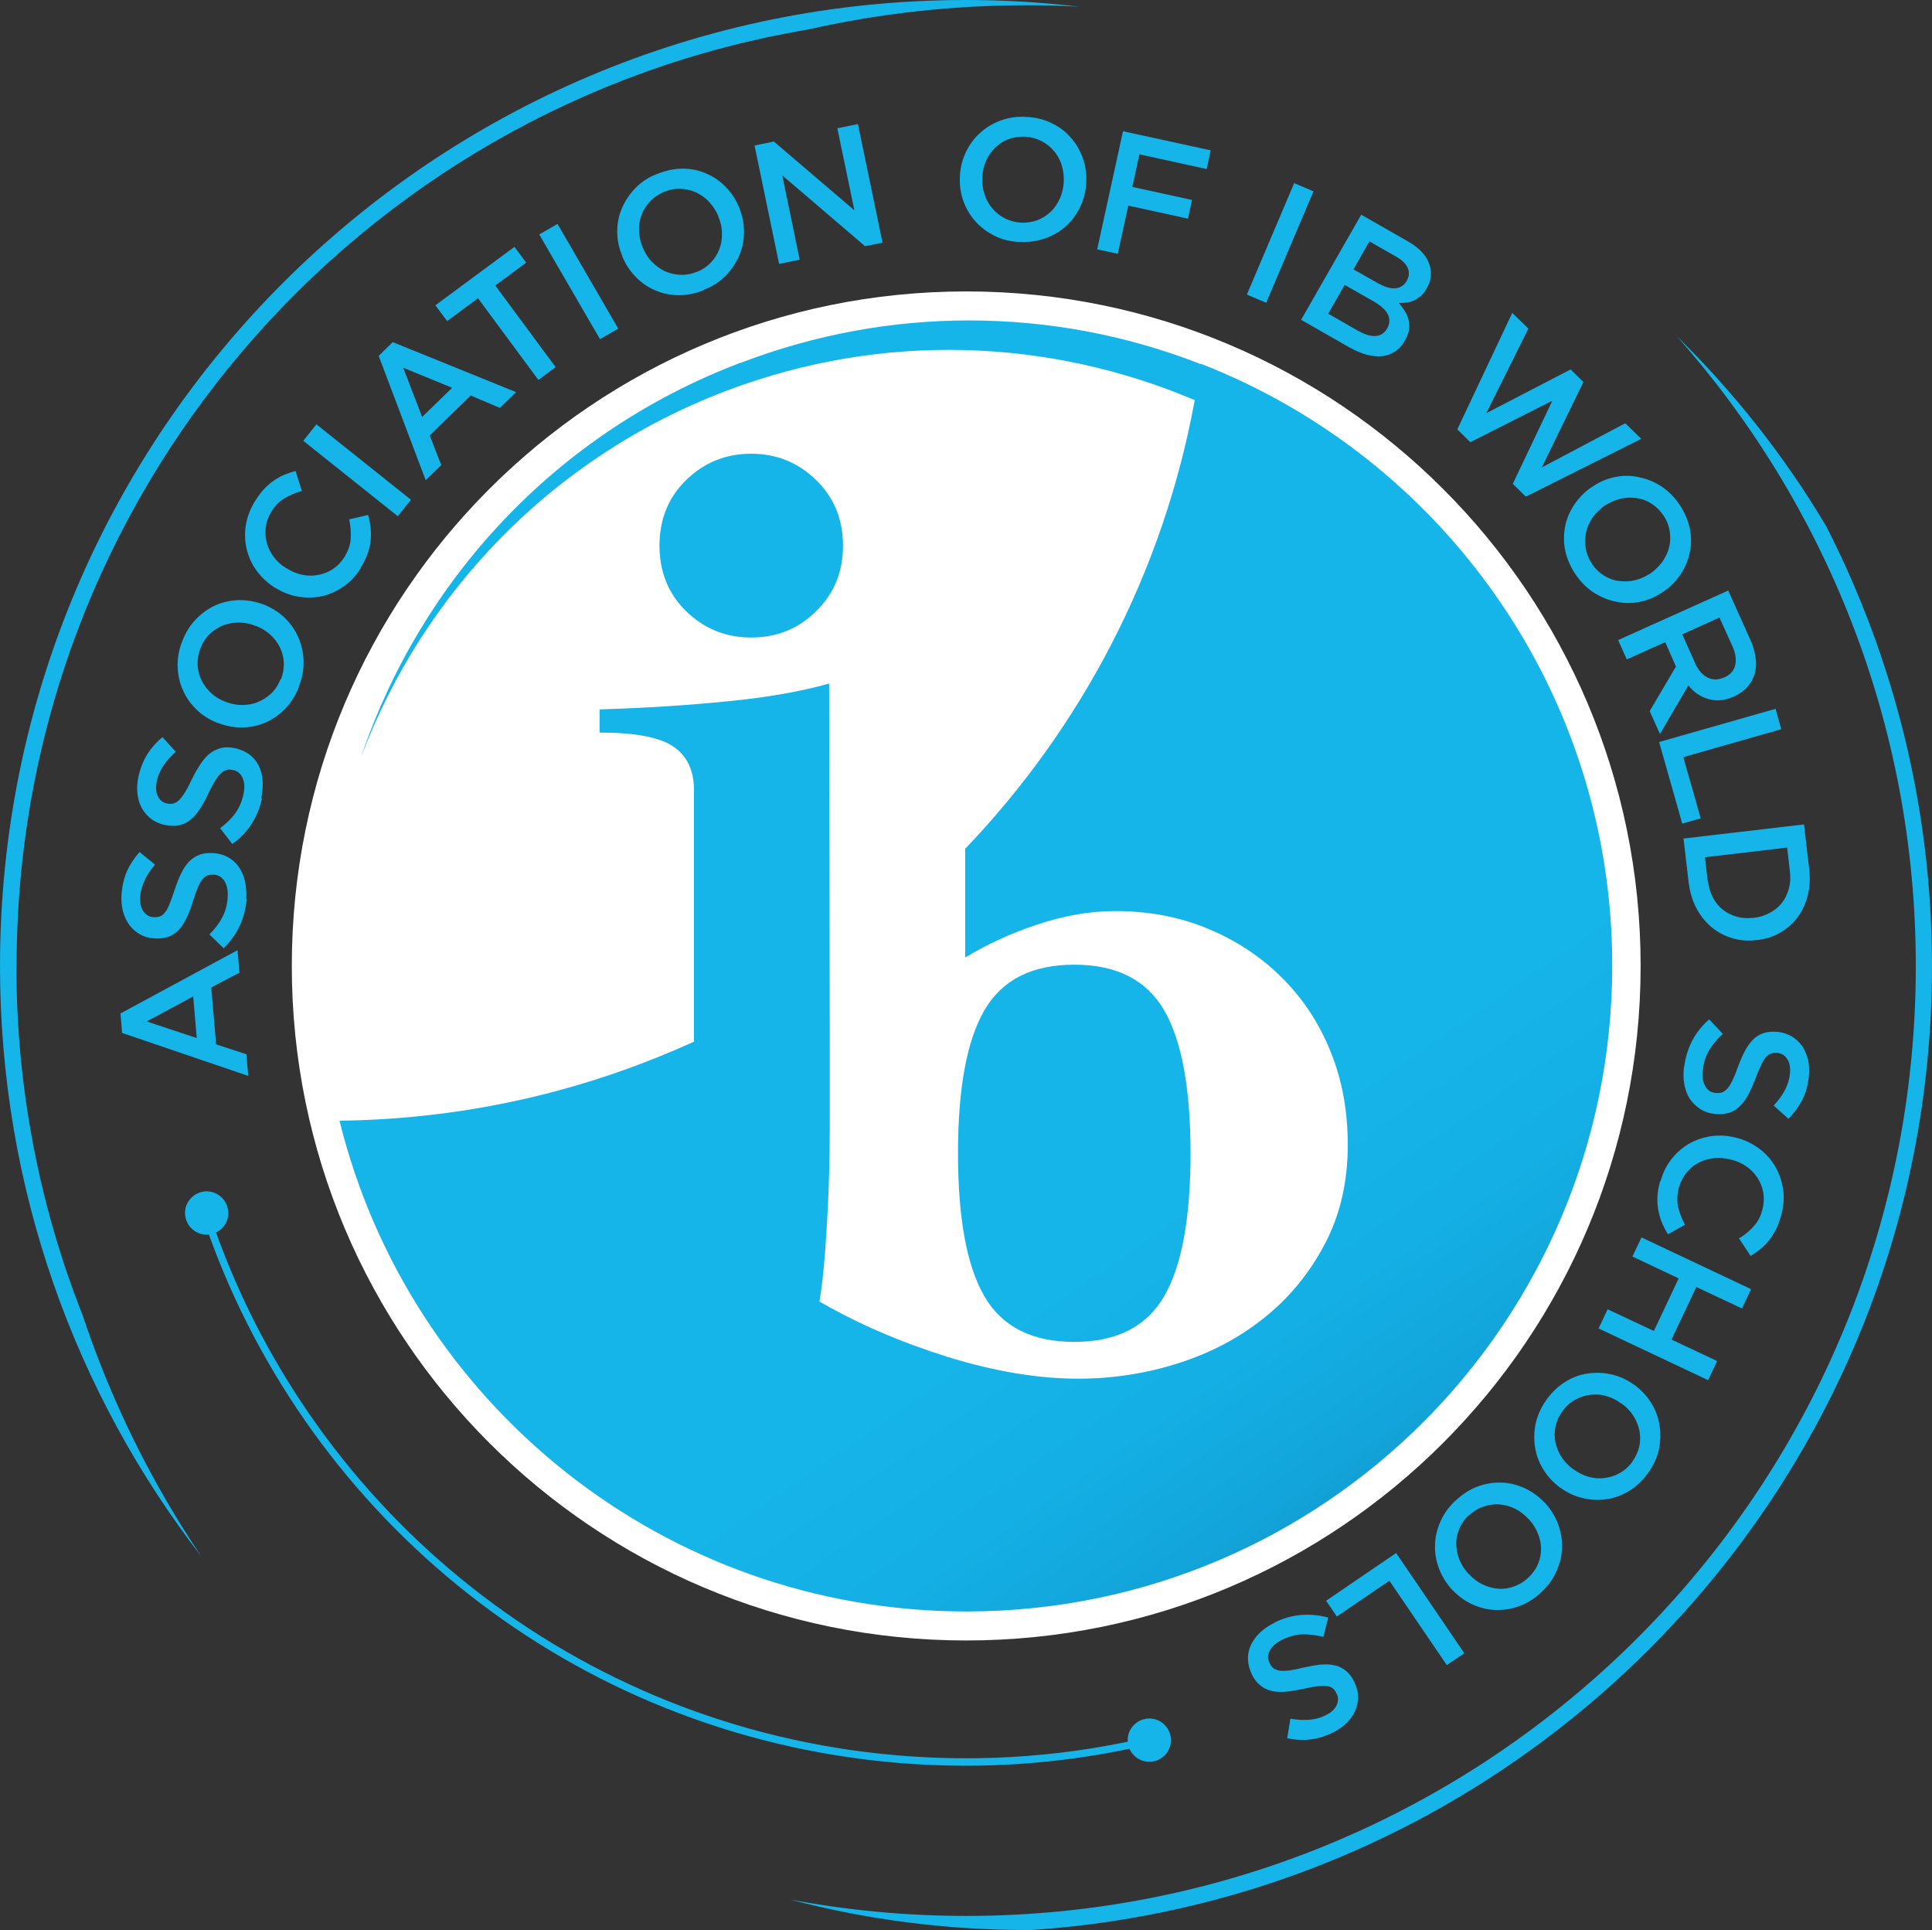
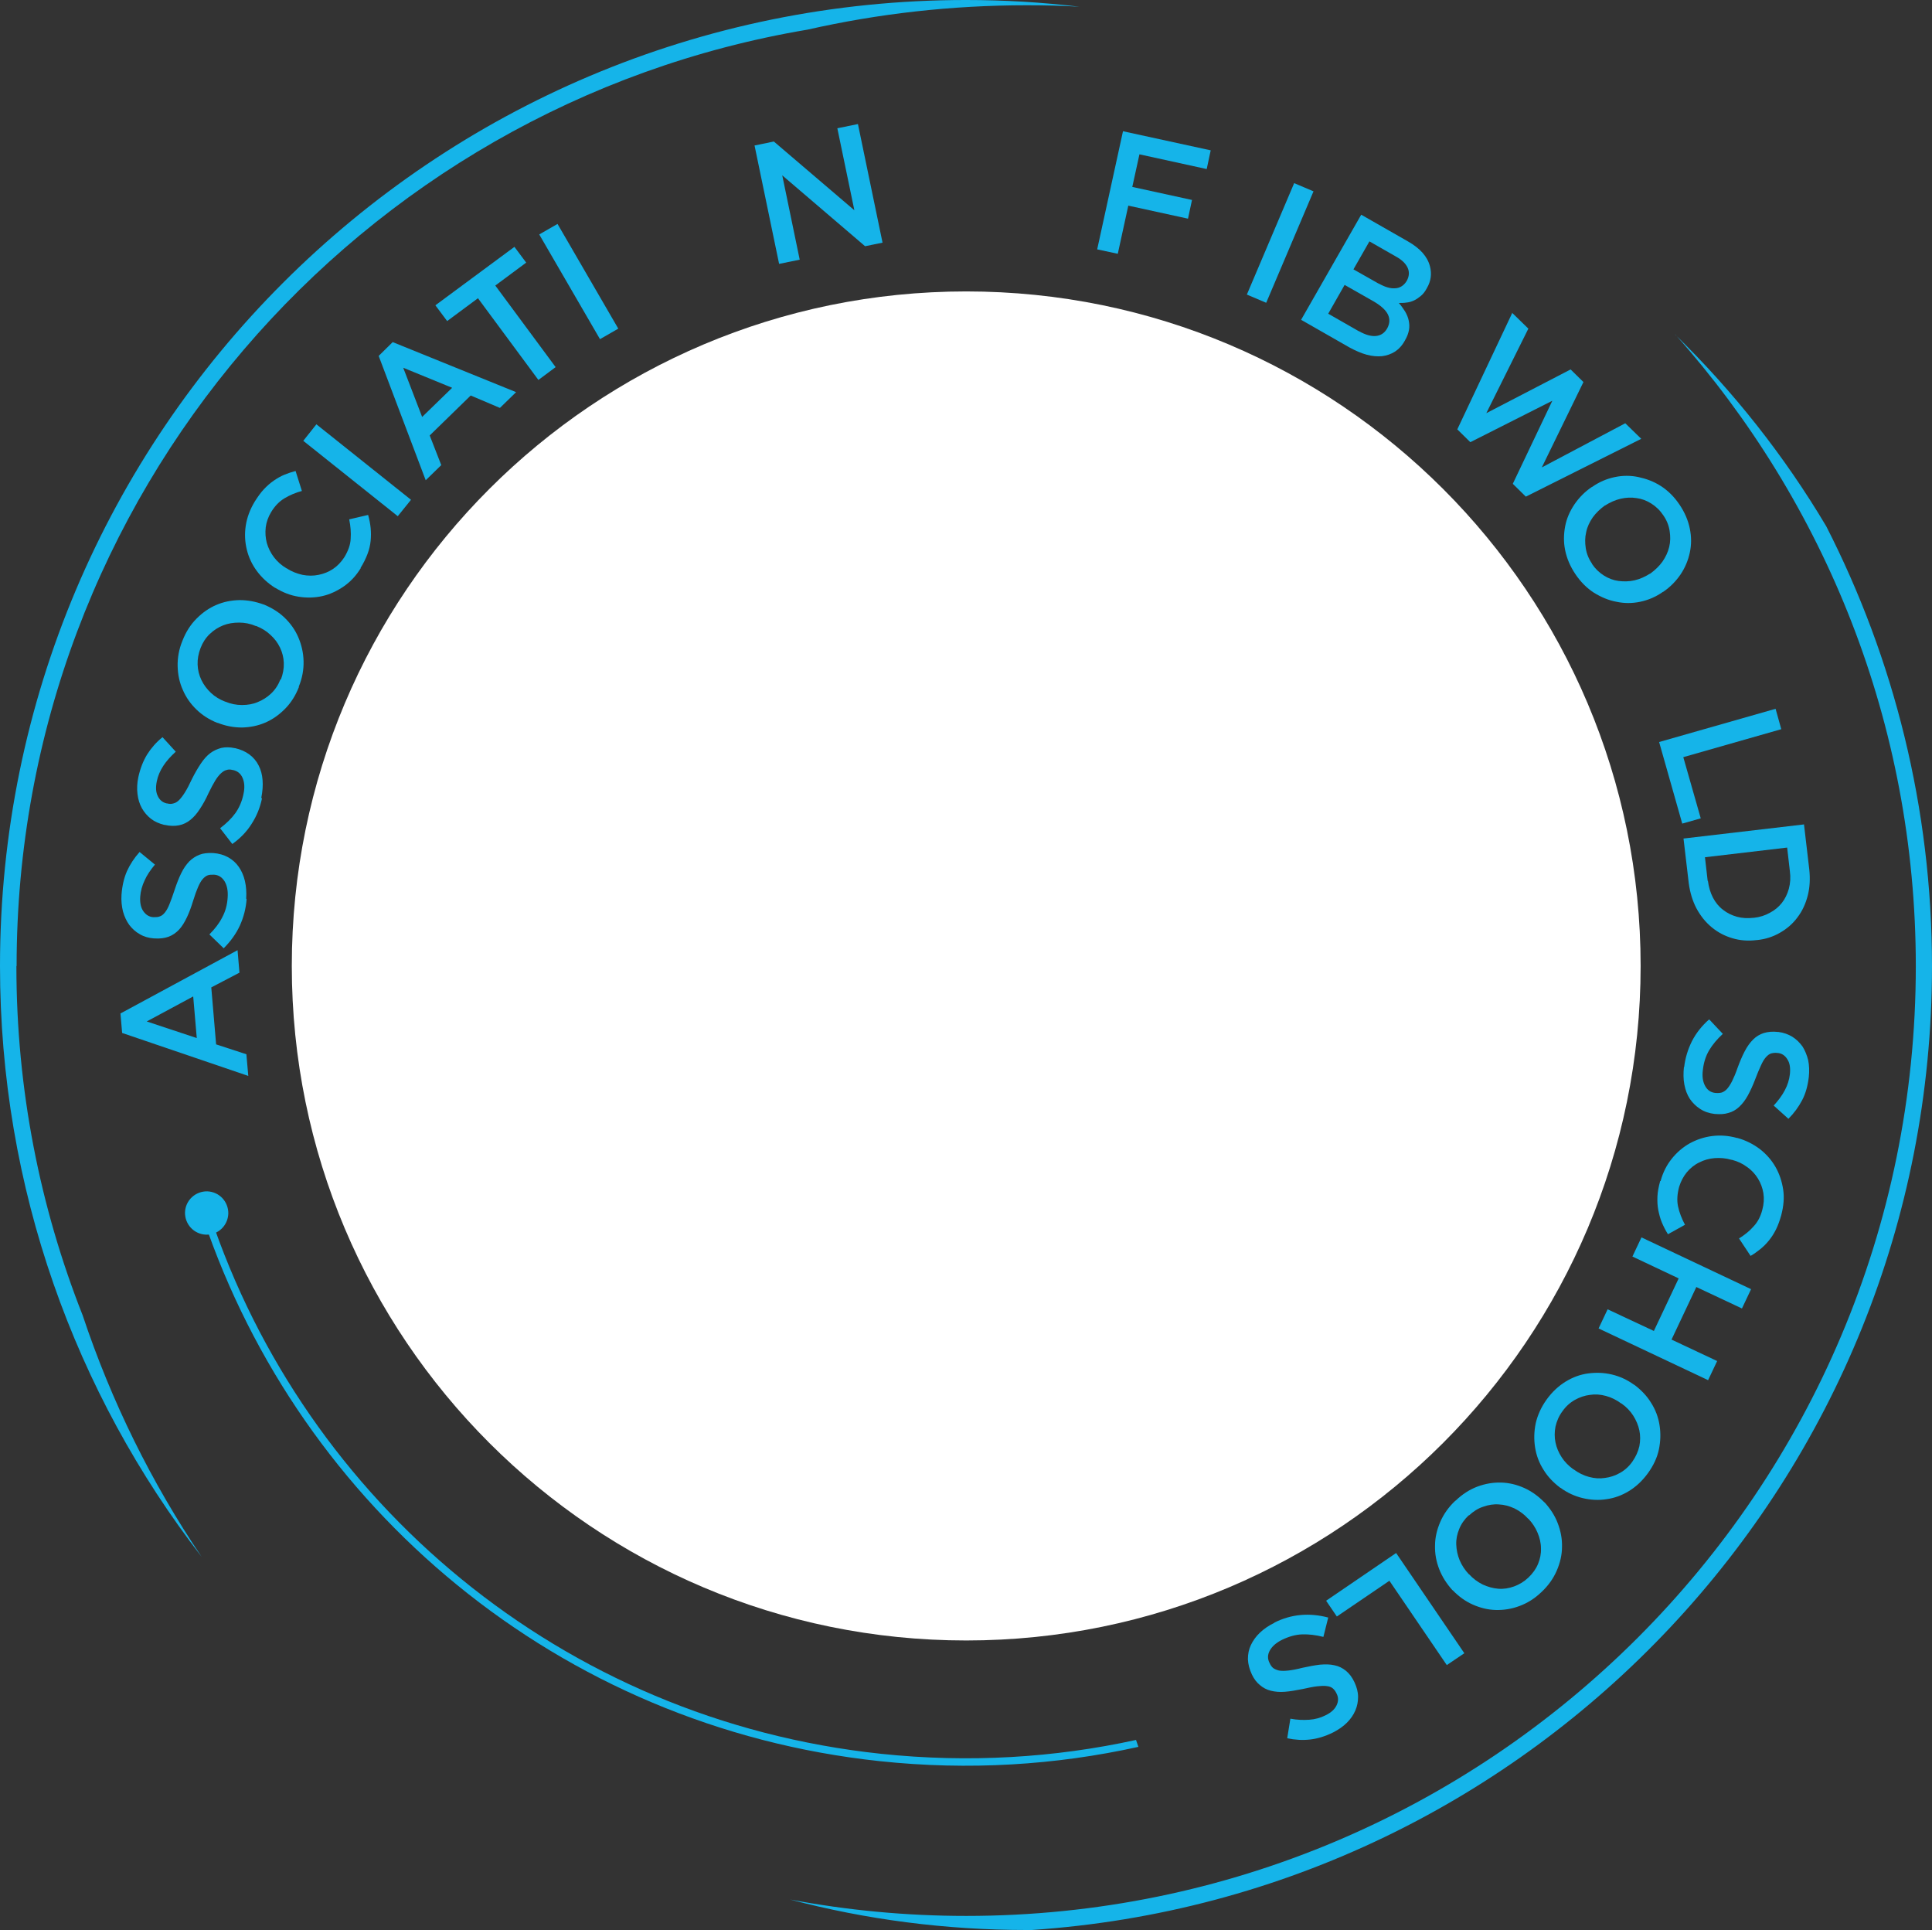
<svg xmlns="http://www.w3.org/2000/svg" id="Calque_2" width="91.9" height="91.79" viewBox="0 0 91.9 91.79">
  <rect x="0" y="0" width="91.9" height="91.79" fill="#333333" stroke="none" />
  <defs>
    <clipPath id="clippath">
-       <path d="M46.83,48.04c-.84,1.44-1.26,3.71-1.26,6.81s.42,5.37,1.26,6.81c.84,1.44,2.26,2.16,4.27,2.16s3.43-.72,4.27-2.16c.84-1.44,1.26-3.71,1.26-6.81s-.42-5.37-1.26-6.81c-.84-1.44-2.26-2.16-4.27-2.16s-3.43.72-4.27,2.16M32.64,22.83c-.85.83-1.27,1.87-1.27,3.12s.42,2.29,1.27,3.12c.85.83,1.88,1.25,3.09,1.25s2.24-.41,3.09-1.25c.85-.83,1.28-1.87,1.28-3.12s-.43-2.29-1.28-3.12c-.85-.83-1.88-1.25-3.09-1.25s-2.24.42-3.09,1.25M35.23,17.25c-8.86,3.36-15.24,10.42-18.05,18.74,2.92-7.73,9.02-14.23,17.36-17.4,7.51-2.85,15.44-2.47,22.29.44-1.5,8.2-5.39,15.56-10.92,21.34v5.17c1.02-.62,2.17-1.15,3.43-1.57,1.26-.42,2.49-.64,3.7-.64,1.61,0,3.09.28,4.44.85,1.35.56,2.52,1.34,3.51,2.33.99.99,1.76,2.15,2.3,3.5.55,1.35.82,2.83.82,4.44,0,1.75-.36,3.32-1.09,4.71-.73,1.39-1.69,2.56-2.88,3.51-1.18.95-2.54,1.67-4.08,2.16-1.53.49-3.12.74-4.76.74-1.93,0-4.01-.35-6.24-1.04-2.23-.7-4.25-1.57-6.08-2.63.11-.65.2-1.46.27-2.4.07-.95.13-1.97.17-3.07.04-1.09.05-2.2.05-3.33v-3.23l-.03-17.36c-1.35.38-2.95.66-4.8.84-1.86.19-3.89.32-6.12.39v1.1c1.68,0,2.85.22,3.5.66.66.44.99,1.13.99,2.08v11.96c-5.15,2.35-10.85,3.69-16.86,3.76,3.3,13.4,15.4,23.34,29.82,23.34,16.97,0,30.72-13.75,30.72-30.72,0-13.03-8.12-24.16-19.57-28.62v.02c-3.47-1.36-7.21-2.08-11.02-2.08-3.6,0-7.26.64-10.85,2.01h-.02Z" style="fill:none;" />
-     </clipPath>
+       </clipPath>
    <linearGradient id="Dégradé_sans_nom" x1="-7087.59" y1="-1068.53" x2="-7086.59" y2="-1068.53" gradientTransform="translate(-38591.63 256348.238) rotate(90) scale(36.16)" gradientUnits="userSpaceOnUse">
      <stop offset="0" stop-color="#15b4e9" />
      <stop offset=".21" stop-color="#14b0e5" />
      <stop offset=".41" stop-color="#12a4da" />
      <stop offset=".6" stop-color="#0e91c9" />
      <stop offset=".79" stop-color="#0a77b0" />
      <stop offset=".97" stop-color="#045590" />
      <stop offset="1" stop-color="#034f8b" />
    </linearGradient>
  </defs>
  <g id="Layer_1">
    <path d="M78.04,45.94c0,17.72-14.36,32.08-32.08,32.08S13.88,63.66,13.88,45.94,28.24,13.86,45.96,13.86s32.08,14.36,32.08,32.08" style="fill:#fff;" />
    <path d="M5.81,49.13l-.08-.93,5.57-3.01.09,1.07-1.34.7.23,2.71,1.44.47.09,1.03-5.99-2.04h-.01ZM9.19,47.39l-2.21,1.19,2.38.79-.17-1.98Z" style="fill:#15b4e9;" />
    <path d="M11.73,42.76c-.03.44-.14.86-.32,1.26-.18.39-.44.75-.77,1.08l-.68-.66c.26-.26.47-.53.61-.81.15-.28.24-.59.26-.96.02-.31-.03-.56-.15-.76-.12-.19-.29-.3-.5-.31h-.02c-.1,0-.2,0-.28.03s-.16.09-.24.18-.15.22-.22.38-.15.38-.23.64c-.09.3-.19.57-.3.8-.11.23-.23.43-.37.58-.14.15-.31.27-.5.34s-.42.1-.68.08h-.02c-.25-.02-.47-.08-.67-.2-.2-.11-.36-.26-.5-.44-.13-.18-.23-.39-.3-.64-.06-.25-.09-.51-.07-.8.03-.42.12-.8.26-1.12.15-.33.35-.63.6-.91l.73.6c-.21.25-.38.5-.49.75-.12.25-.19.51-.21.77-.02.3.03.53.15.7.12.17.28.27.47.28h.02c.11,0,.21,0,.3-.04.09-.03.17-.1.24-.19.08-.1.15-.23.22-.41.07-.17.15-.4.24-.67.1-.3.2-.56.31-.78.11-.23.24-.41.38-.56.14-.14.31-.25.49-.32s.39-.09.63-.08h.02c.27.02.51.09.71.2.21.12.38.27.51.46.13.19.23.41.29.67.06.26.08.54.06.84l.02.02Z" style="fill:#15b4e9;" />
    <path d="M12.46,37.98c-.09.43-.25.83-.49,1.2-.23.37-.54.69-.92.96l-.58-.75c.29-.22.54-.46.72-.71s.32-.56.39-.91c.07-.31.05-.56-.04-.77s-.24-.33-.46-.38h-.02c-.1-.03-.2-.03-.28,0-.09.02-.17.07-.26.15s-.18.19-.28.35c-.09.15-.2.35-.32.6-.13.29-.27.54-.41.75-.14.22-.29.39-.45.52s-.34.22-.54.26-.43.04-.69-.02h-.02c-.24-.06-.45-.15-.63-.29-.18-.14-.32-.31-.43-.5-.11-.2-.18-.42-.21-.68-.03-.25-.02-.52.04-.8.09-.41.23-.77.42-1.08.19-.3.43-.58.73-.82l.63.69c-.24.22-.44.44-.59.67s-.26.48-.31.73c-.06.29-.05.53.05.72.09.19.24.3.42.34h.02c.11.03.21.03.3,0,.09-.02.18-.07.27-.16s.18-.21.28-.37.21-.37.33-.63c.14-.28.28-.52.42-.73s.29-.38.45-.5.34-.2.53-.25c.19-.04.4-.04.63.01h.02c.26.06.49.16.68.3s.34.32.44.52c.11.21.17.44.19.7.02.26,0,.54-.06.84l.03.04Z" style="fill:#15b4e9;" />
    <path d="M14.22,32.67c-.16.41-.38.76-.67,1.05s-.59.5-.94.65-.71.22-1.1.23c-.39,0-.77-.07-1.15-.22h-.02c-.38-.15-.71-.36-.99-.63s-.5-.58-.65-.93c-.16-.35-.24-.73-.25-1.13s.06-.81.23-1.22c.16-.41.38-.76.67-1.05s.59-.5.94-.65.71-.22,1.1-.23c.39,0,.77.07,1.15.21h.01c.38.16.71.36.99.63s.5.58.65.93.24.73.25,1.13-.06.81-.23,1.22l.01.01ZM13.36,32.32c.1-.26.15-.53.14-.79-.01-.26-.07-.5-.18-.73s-.26-.43-.46-.61c-.19-.18-.42-.32-.68-.42h-.02c-.26-.11-.52-.16-.79-.16s-.52.04-.75.13-.45.23-.64.41c-.19.18-.34.41-.44.67s-.15.53-.14.79c.01.26.07.5.18.73s.26.43.45.61.42.32.68.42h.01c.26.11.52.16.79.16s.52-.04.75-.14c.23-.09.45-.23.64-.41.19-.18.34-.41.44-.67l.02.01Z" style="fill:#15b4e9;" />
    <path d="M17.16,27.02c-.22.36-.49.65-.81.87s-.66.38-1.02.46c-.36.08-.74.09-1.12.03-.39-.06-.75-.2-1.11-.42h-.01c-.35-.22-.64-.49-.87-.8-.23-.31-.39-.65-.48-1.02s-.11-.75-.05-1.14c.06-.39.2-.77.43-1.15.14-.22.28-.42.43-.58.15-.16.31-.3.47-.41s.33-.21.5-.28.35-.13.54-.18l.3.95c-.3.08-.58.2-.83.35-.25.15-.46.37-.63.65-.14.23-.23.48-.26.73-.03.26-.01.5.05.74.07.24.18.47.34.68s.36.39.6.53h.01c.24.16.49.25.75.31.26.05.52.05.76,0,.25-.05.48-.14.69-.28.21-.14.39-.33.54-.56.18-.3.29-.59.3-.88.02-.28,0-.59-.07-.92l.9-.21c.06.21.1.42.12.62s.02.41,0,.61c-.02.21-.07.42-.15.63-.08.21-.19.44-.33.66l.01.01Z" style="fill:#15b4e9;" />
    <path d="M14.43,20.96l.62-.78,4.5,3.59-.63.78-4.5-3.59h.01Z" style="fill:#15b4e9;" />
    <path d="M18.01,16.93l.67-.66,5.87,2.38-.77.75-1.39-.59-1.95,1.9.55,1.41-.74.72-2.24-5.92v.01ZM21.5,18.44l-2.32-.95.9,2.34,1.42-1.38v-.01Z" style="fill:#15b4e9;" />
    <path d="M22.74,14.18l-1.47,1.09-.56-.75,3.76-2.78.56.75-1.47,1.09,2.87,3.88-.82.61-2.87-3.88v-.01Z" style="fill:#15b4e9;" />
    <path d="M25.65,11.15l.87-.5,2.89,4.98-.87.5-2.89-4.98Z" style="fill:#15b4e9;" />
-     <path d="M33.5,13.79c-.41.17-.82.25-1.21.25-.4,0-.77-.08-1.12-.23s-.66-.36-.93-.64c-.27-.28-.49-.6-.64-.98v-.02c-.16-.37-.24-.76-.24-1.15s.07-.76.22-1.11.36-.67.64-.96c.28-.29.62-.52,1.04-.68s.82-.25,1.21-.25c.4,0,.77.08,1.12.23s.66.36.93.64.49.6.64.98h0c.16.39.23.77.23,1.16s-.07.76-.22,1.11-.36.67-.64.96c-.28.29-.62.52-1.04.68l.01.01ZM33.16,12.93c.26-.11.48-.26.66-.45s.31-.4.4-.64c.09-.23.13-.48.12-.75,0-.27-.06-.53-.17-.79v-.02c-.11-.26-.26-.48-.44-.68-.18-.19-.39-.34-.62-.45-.23-.1-.48-.16-.74-.17-.26-.01-.53.04-.79.15-.26.11-.48.26-.66.45s-.31.4-.4.64c-.09.23-.13.48-.12.75,0,.26.06.53.17.79h0c.11.27.25.5.44.69s.39.34.62.45c.23.1.48.16.74.17.26.01.53-.04.79-.15v.01Z" style="fill:#15b4e9;" />
    <path d="M35.89,6.92l.92-.19,3.83,3.27-.81-3.9.98-.2,1.17,5.64-.83.17-3.94-3.37.83,4.01-.98.2-1.17-5.64v.01Z" style="fill:#15b4e9;" />
-     <path d="M48.5,11.51c-.44-.02-.85-.12-1.2-.3-.36-.18-.66-.41-.91-.69s-.44-.61-.57-.97c-.13-.37-.18-.75-.16-1.16v-.02c.02-.41.12-.78.28-1.13.17-.35.39-.66.67-.91.28-.26.61-.46.99-.6.38-.14.79-.2,1.23-.17.44.02.84.12,1.2.3.36.17.66.4.91.69.25.28.44.61.57.97.13.37.18.75.16,1.16v.02c-.02.41-.12.78-.28,1.13-.17.35-.39.66-.67.91-.28.26-.61.46-.99.59-.38.14-.79.2-1.23.17v.01ZM48.56,10.59c.28.01.55-.03.79-.12s.45-.23.63-.4.32-.38.43-.62c.11-.24.17-.5.19-.78v-.02c.01-.28-.02-.55-.1-.8-.08-.25-.2-.48-.37-.67-.16-.19-.36-.35-.59-.47s-.49-.19-.78-.21c-.28-.01-.55.03-.79.12s-.45.23-.63.4-.32.38-.43.62c-.11.24-.17.5-.18.78v.02c-.02.28.02.55.1.8.08.25.21.48.37.67s.36.35.59.47c.23.12.49.19.78.21h-.01Z" style="fill:#15b4e9;" />
    <path d="M53.41,6.24l4.18.91-.19.89-3.2-.7-.34,1.55,2.84.62-.19.89-2.84-.62-.5,2.29-.98-.21,1.23-5.63-.01.01Z" style="fill:#15b4e9;" />
    <path d="M61.56,8.71l.92.39-2.25,5.3-.92-.39,2.25-5.3Z" style="fill:#15b4e9;" />
    <path d="M64.73,10.2l2.24,1.28c.58.33.93.72,1.05,1.19.09.35.05.69-.14,1.02h0c-.09.17-.18.29-.29.38-.11.09-.22.17-.33.22s-.23.09-.36.1c-.12.02-.25.02-.36.02.12.14.21.27.3.41.08.14.14.28.17.43s.04.3.01.45c-.03.16-.09.32-.19.49h0c-.13.24-.29.41-.47.53-.19.12-.39.19-.62.22-.23.02-.47,0-.73-.07s-.53-.19-.81-.34l-2.31-1.32,2.86-5-.02-.01ZM64.64,15.75c.3.17.57.25.8.23.24-.02.42-.14.55-.37h0c.12-.23.13-.44.03-.65s-.33-.42-.67-.62l-1.39-.79-.78,1.37,1.45.83h.01ZM65.59,13.49c.29.16.54.24.78.22.23-.01.42-.14.55-.36h0c.11-.21.13-.41.04-.61s-.27-.38-.56-.54l-1.26-.72-.76,1.33,1.2.68h.01Z" style="fill:#15b4e9;" />
    <path d="M71.92,14.87l.78.76-2,4.02,4.01-2.08.61.6-1.98,4.06,3.97-2.1.76.74-5.49,2.75-.62-.61,1.88-3.95-3.9,1.97-.62-.61,2.62-5.55h-.02Z" style="fill:#15b4e9;" />
    <path d="M74.94,27.31c-.25-.37-.41-.75-.49-1.14-.08-.39-.07-.77,0-1.14s.22-.71.44-1.04c.22-.32.49-.6.83-.83h.01c.34-.24.7-.39,1.08-.47s.76-.08,1.13,0,.73.21,1.07.43.63.51.88.88c.25.37.41.75.49,1.14.08.39.08.77,0,1.14s-.22.71-.44,1.04c-.22.32-.49.6-.83.83h-.01c-.34.24-.7.39-1.08.47-.38.08-.76.08-1.13,0-.38-.07-.73-.22-1.07-.43-.34-.22-.63-.51-.88-.88ZM75.72,26.81c.16.24.35.42.57.56s.46.23.7.26.5.03.76-.03c.26-.06.5-.17.74-.32h.01c.23-.17.42-.35.58-.57.15-.22.26-.45.32-.7s.06-.5.02-.76-.14-.51-.3-.74c-.16-.24-.35-.42-.57-.56-.22-.14-.46-.23-.7-.26-.25-.04-.5-.03-.76.03s-.5.17-.74.32h-.01c-.23.17-.42.35-.58.57-.15.22-.26.45-.31.7-.06.25-.06.5-.02.76s.14.51.3.74h-.01Z" style="fill:#15b4e9;" />
-     <path d="M82.21,28.09l1.05,2.34c.15.33.23.64.26.94s0,.57-.1.81c-.08.21-.2.39-.36.55s-.35.29-.58.4h-.02c-.21.1-.42.16-.62.17-.2.02-.39,0-.57-.05s-.35-.13-.52-.24c-.16-.11-.31-.25-.44-.41l-1.35,2.31-.49-1.09,1.25-2.12h0l-.51-1.16-1.83.82-.41-.92,5.25-2.36-.01.01ZM80.63,31.54c.15.33.35.56.59.68.25.12.5.13.78,0h.02c.29-.13.46-.33.52-.59s.02-.56-.14-.91l-.61-1.35-1.77.8.61,1.36v.01Z" style="fill:#15b4e9;" />
    <path d="M84.46,33.71l.27.97-4.66,1.33.83,2.91-.88.25-1.1-3.88s5.54-1.58,5.54-1.58Z" style="fill:#15b4e9;" />
    <path d="M85.81,39.2l.25,2.13c.05.45.03.87-.07,1.26s-.26.74-.49,1.04c-.22.3-.5.54-.83.73s-.69.31-1.1.35h-.02c-.4.05-.79.02-1.15-.09-.37-.11-.69-.28-.98-.52s-.53-.54-.72-.89c-.19-.36-.31-.76-.37-1.2l-.25-2.13,5.72-.67.01-.01ZM81.24,41.89c.04.3.12.57.24.8.12.23.28.43.48.58.19.15.41.26.66.33s.51.08.79.05h.02c.28-.03.53-.11.76-.24.23-.12.42-.28.57-.47.15-.19.26-.42.33-.67.07-.26.09-.54.05-.83l-.13-1.13-3.91.46.13,1.13.01-.01Z" style="fill:#15b4e9;" />
    <path d="M80.11,50.76c.05-.44.18-.86.37-1.24.2-.39.47-.73.82-1.04l.65.69c-.27.25-.49.51-.65.78s-.26.58-.3.94c-.04.31,0,.56.11.76.11.2.27.31.49.33h.02c.1.01.2,0,.28-.02.08-.03.17-.08.25-.17s.16-.21.24-.37c.08-.16.17-.37.26-.63.11-.3.22-.56.34-.79.12-.23.25-.41.4-.56s.32-.25.51-.31c.2-.06.42-.08.68-.05h.02c.24.03.46.11.66.23.19.12.35.28.48.46.12.19.21.41.27.65.05.25.06.51.03.8-.05.42-.15.79-.32,1.11s-.38.61-.65.88l-.7-.63c.22-.24.4-.48.53-.73.13-.24.21-.5.24-.76.03-.29,0-.53-.12-.71-.11-.18-.26-.28-.45-.3h-.02c-.11-.02-.21,0-.3.02-.09.03-.17.09-.25.18s-.16.22-.24.4c-.08.17-.17.39-.27.65-.11.29-.23.55-.35.77-.12.22-.26.4-.41.54s-.32.24-.51.29c-.19.06-.4.07-.63.05h-.02c-.27-.03-.5-.11-.7-.24s-.36-.29-.49-.48c-.13-.2-.21-.42-.26-.68s-.05-.54-.02-.84l.01.02Z" style="fill:#15b4e9;" />
    <path d="M78.99,56.17c.11-.41.29-.76.53-1.06.24-.3.53-.55.85-.73.33-.18.68-.3,1.07-.35.39-.05.78-.02,1.18.09h.02c.4.11.75.29,1.06.52.31.24.56.52.75.85s.31.69.37,1.08.02.8-.09,1.22c-.07.25-.15.48-.25.68s-.21.37-.34.53c-.12.15-.26.29-.41.41s-.3.23-.46.32l-.55-.83c.27-.17.5-.35.69-.57.2-.21.34-.48.42-.8.07-.26.09-.52.05-.78-.04-.25-.13-.49-.26-.7-.13-.21-.3-.4-.52-.55-.21-.16-.45-.27-.72-.34h-.02c-.27-.08-.54-.1-.8-.08s-.51.09-.74.21c-.23.11-.42.27-.59.47-.16.2-.28.43-.36.69-.09.34-.11.65-.05.93s.17.57.33.87l-.81.45c-.12-.19-.21-.37-.29-.56-.08-.19-.13-.39-.17-.59s-.05-.42-.04-.65.06-.47.13-.73h.02Z" style="fill:#15b4e9;" />
    <path d="M83.29,61.32l-.43.91-2.17-1.02-1.18,2.5,2.17,1.02-.43.91-5.21-2.46.43-.91,2.2,1.03,1.18-2.5-2.2-1.04.43-.91,5.21,2.46v.01Z" style="fill:#15b4e9;" />
    <path d="M73.57,66.56c.26-.36.56-.64.9-.85.34-.21.7-.34,1.07-.39s.75-.04,1.13.05c.38.09.73.25,1.06.49h.01c.33.25.6.53.8.86.21.33.34.68.4,1.06.06.38.05.76-.03,1.15s-.26.77-.52,1.13c-.26.36-.56.64-.9.85s-.7.34-1.07.39c-.37.06-.75.04-1.13-.05-.38-.09-.73-.25-1.06-.49h-.01c-.33-.25-.6-.53-.8-.86-.21-.33-.34-.68-.4-1.06-.06-.38-.05-.76.03-1.15.09-.39.26-.77.52-1.13ZM74.32,67.12c-.17.23-.27.47-.33.73-.05.26-.05.51,0,.75.05.25.15.48.29.7s.33.41.56.58h.01c.23.17.47.29.73.36s.51.09.76.05c.25-.03.49-.11.72-.24s.43-.31.59-.54.27-.47.33-.73c.05-.26.05-.51,0-.75s-.15-.48-.29-.7c-.14-.22-.33-.42-.56-.58h-.01c-.23-.17-.47-.29-.73-.36s-.51-.09-.76-.05c-.25.03-.49.11-.72.24s-.43.31-.59.54Z" style="fill:#15b4e9;" />
    <path d="M69.24,71.37c.32-.31.67-.53,1.04-.67.38-.14.75-.2,1.13-.19s.74.1,1.1.26c.35.16.67.39.95.68h.01c.28.31.49.63.63,1s.21.73.2,1.12c0,.38-.09.76-.25,1.13-.16.37-.4.71-.72,1.01-.32.31-.67.53-1.05.67-.37.14-.75.2-1.13.19-.38-.01-.74-.1-1.1-.26s-.67-.39-.95-.68h-.01c-.28-.31-.49-.64-.63-1s-.21-.73-.2-1.12c0-.38.09-.76.25-1.13.16-.37.4-.71.72-1.01h.01ZM69.87,72.06c-.21.2-.36.41-.46.66-.1.24-.15.49-.14.74s.06.5.16.74.25.47.44.67h.01c.19.21.41.37.65.49.24.11.49.18.74.2s.5-.02.75-.11.48-.23.68-.42c.21-.2.36-.41.46-.65s.15-.49.14-.74c0-.25-.06-.5-.16-.74-.1-.24-.25-.47-.44-.67h-.01c-.19-.21-.41-.37-.65-.49-.24-.11-.49-.18-.74-.19-.25-.02-.5.02-.75.11-.25.08-.48.23-.68.42v-.02Z" style="fill:#15b4e9;" />
    <path d="M69.65,78.63l-.83.56-2.73-4.01-2.5,1.7-.51-.75,3.33-2.27,3.24,4.76v.01Z" style="fill:#15b4e9;" />
    <path d="M60.62,77.17c.4-.2.81-.32,1.24-.36s.87,0,1.32.12l-.23.92c-.36-.09-.69-.13-1.01-.12-.31.01-.63.1-.96.26-.28.14-.47.31-.58.51-.11.2-.11.4-.01.59h0c.05.11.1.18.17.24.07.05.16.09.28.12.12.02.26.02.44,0s.4-.06.67-.13c.31-.07.59-.12.84-.15.25-.02.48-.02.69.03.2.04.38.13.54.26.16.13.3.31.41.55h0c.11.24.17.46.17.69s-.04.44-.13.65-.22.4-.4.58-.4.33-.65.46c-.38.19-.75.3-1.1.34-.36.04-.72.02-1.09-.06l.15-.93c.32.06.62.07.9.05s.53-.09.77-.21c.27-.13.44-.29.53-.48s.09-.37,0-.55h0c-.05-.11-.11-.19-.18-.25s-.17-.1-.29-.11c-.12-.02-.28-.01-.46.01s-.42.07-.69.13c-.31.06-.58.11-.84.13-.25.02-.47,0-.67-.05s-.37-.14-.52-.27c-.15-.12-.28-.29-.38-.5h0c-.12-.26-.18-.49-.19-.73,0-.24.04-.46.14-.67s.24-.41.43-.59c.19-.18.42-.34.69-.47v-.01Z" style="fill:#15b4e9;" />
    <g style="clip-path:url(#clippath);">
      <rect x="4" y="3.428" width="84.81" height="85.02" transform="translate(-17.956 34.925) rotate(-35)" style="fill:url(#Dégradé_sans_nom);" />
    </g>
    <path d="M79.69,15.91c7.11,7.98,11.44,18.5,11.44,30.04,0,24.95-20.22,45.17-45.17,45.17-2.87,0-5.67-.27-8.38-.78,3.6.95,7.38,1.45,11.28,1.45h.21c23.92-1.6,42.83-21.51,42.83-45.84,0-7.53-1.82-14.64-5.03-20.92-1.99-3.35-4.42-6.42-7.19-9.12" style="fill:#15b4e9;" />
    <path d="M.79,45.94C.79,23.57,17.06,5,38.41,1.41c3.36-.76,6.85-1.16,10.44-1.16.84,0,1.68.02,2.5.07-1.77-.21-3.57-.32-5.4-.32C20.57,0,0,20.57,0,45.94c0,10.58,3.58,20.33,9.59,28.1-2.38-3.52-4.29-7.38-5.66-11.49-2.03-5.14-3.15-10.74-3.15-16.6" style="fill:#15b4e9;" />
    <path d="M54.04,82.75c-3.88.85-7.96,1.1-12.13.66-15.21-1.61-27.38-12.01-31.92-25.62l-.31.19c4.62,13.69,16.86,24.15,32.17,25.78,4.23.45,8.37.19,12.3-.68l-.11-.32v-.01Z" style="fill:#15b4e9;" />
-     <path d="M55.7,82.79c-.02.57-.49,1.01-1.06,1-.57-.02-1.01-.49-1-1.06.02-.57.49-1.01,1.06-1,.57.02,1.01.49,1,1.06" style="fill:#15b4e9;" />
    <path d="M10.86,57.72c-.02.57-.49,1.02-1.06,1s-1.01-.49-1-1.06c.02-.57.49-1.01,1.06-1,.57.02,1.01.49,1,1.06" style="fill:#15b4e9;" />
  </g>
</svg>